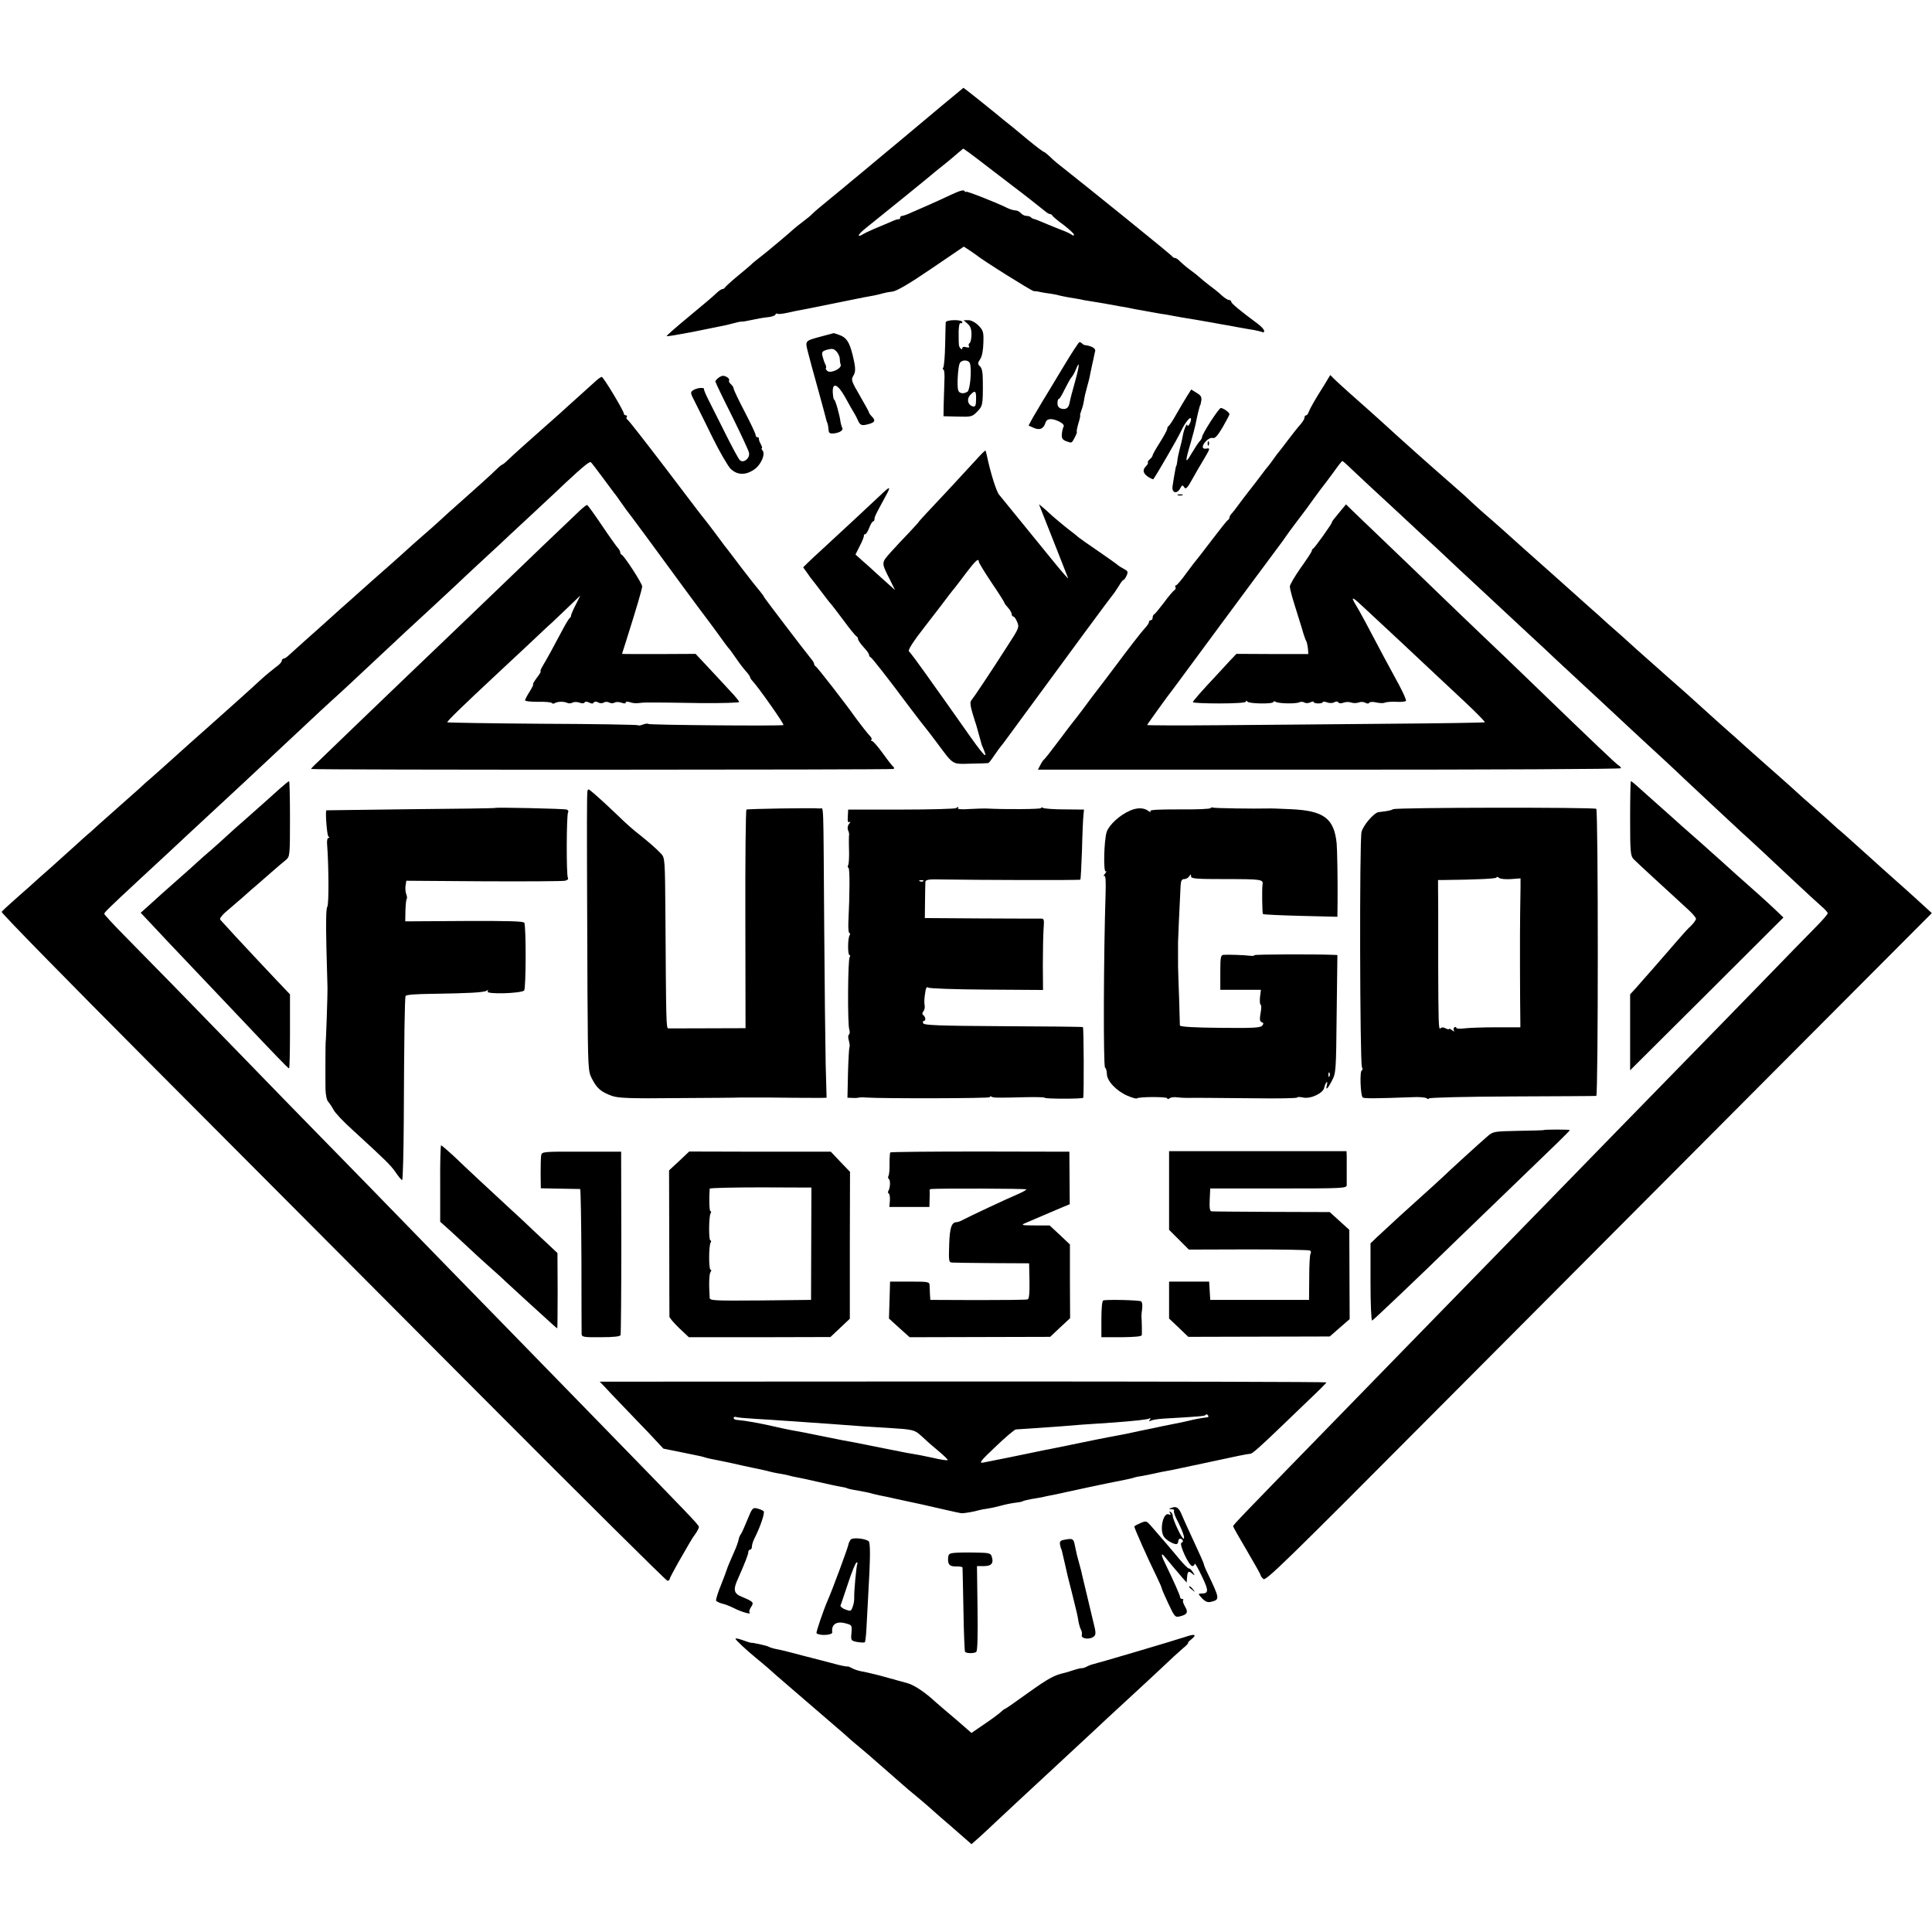
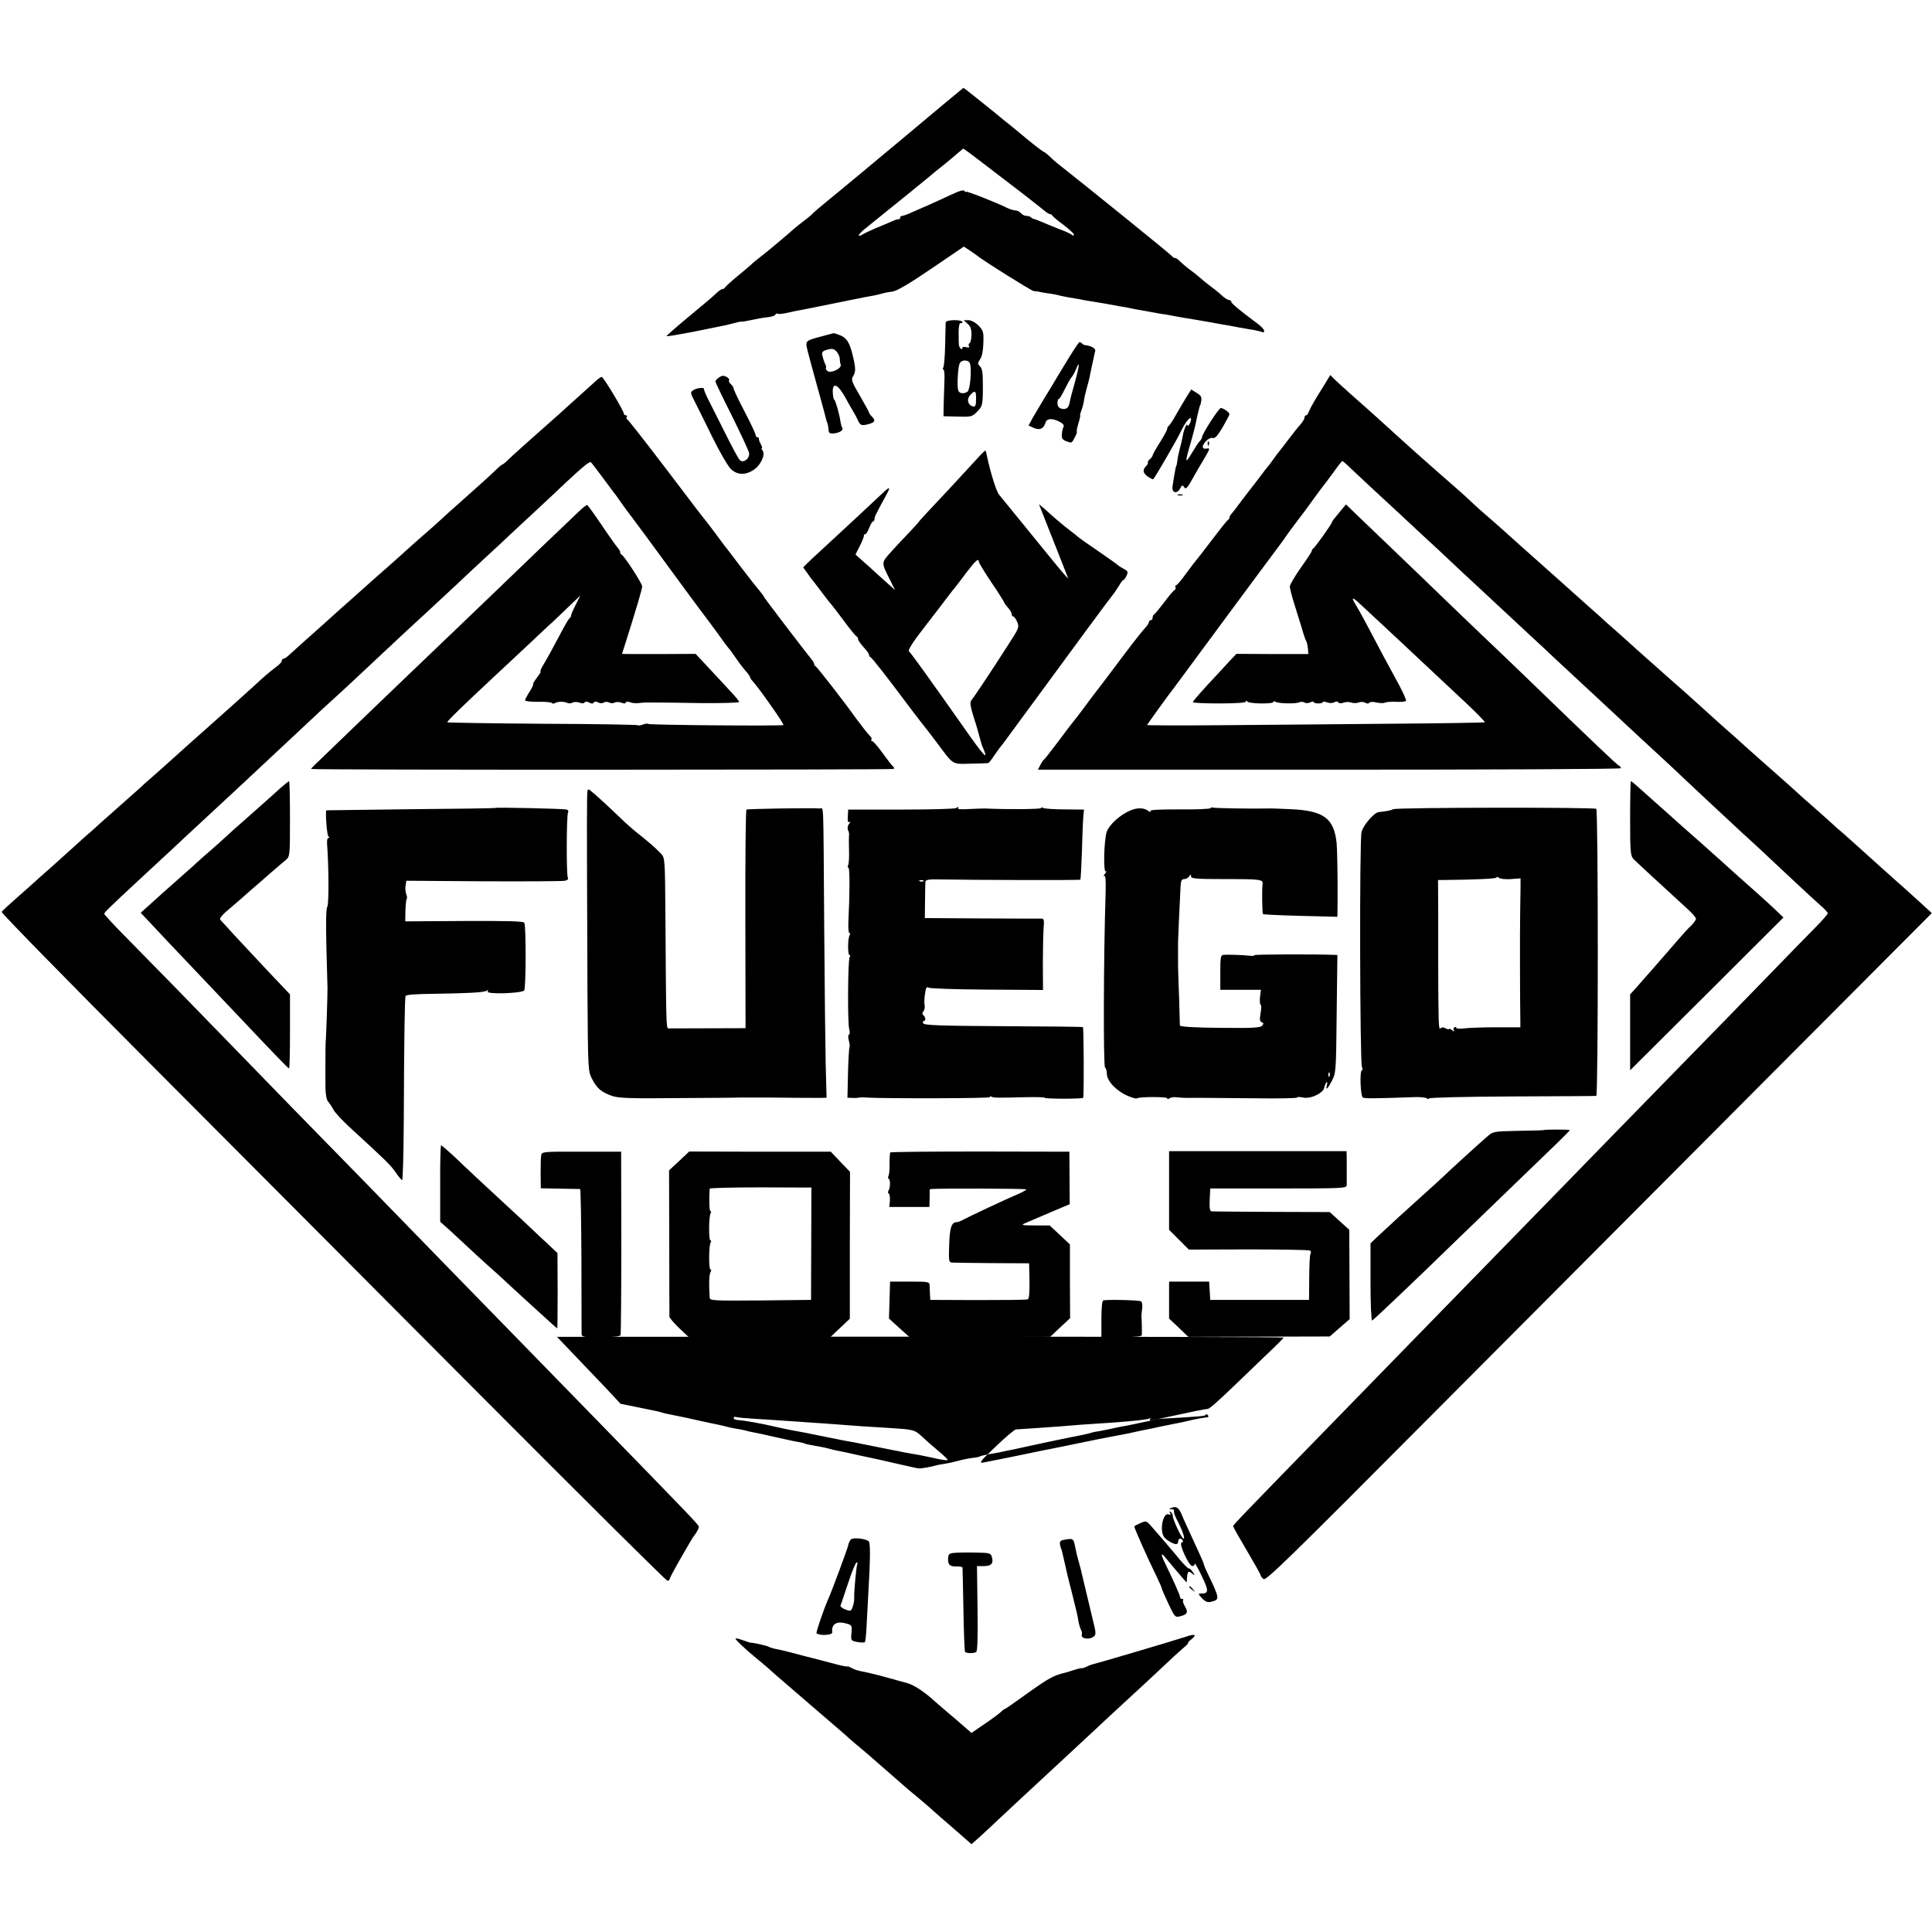
<svg xmlns="http://www.w3.org/2000/svg" version="1.0" width="1056pt" height="1056pt" viewBox="0 0 1056 1056" preserveAspectRatio="xMidYMid meet">
  <g transform="translate(0,1056) scale(0.1,-0.1)" fill="#000000" stroke="none">
    <path d="M5150 9984 c-63 -53 -135 -113 -160 -134 -25 -21 -106 -89 -180 -150 -74 -62 -146 -122 -160 -133 -14 -12 -63 -53 -110 -91 -47 -38 -92 -76 -100 -85 -8 -9 -32 -28 -52 -43 -20 -15 -42 -33 -50 -40 -7 -7 -40 -35 -73 -63 -33 -27 -65 -54 -72 -60 -6 -5 -26 -21 -44 -35 -18 -14 -38 -30 -44 -37 -6 -6 -41 -35 -76 -64 -35 -29 -65 -57 -67 -61 -2 -4 -8 -8 -13 -8 -6 0 -20 -10 -33 -22 -12 -13 -80 -70 -149 -127 -70 -58 -125 -106 -123 -108 2 -3 64 8 138 22 73 15 144 29 158 32 14 2 43 9 65 15 22 6 43 11 48 10 4 -1 28 3 55 9 26 6 65 13 87 15 22 2 42 9 43 14 2 6 8 8 12 5 5 -3 30 0 57 6 26 6 59 13 73 15 14 2 90 18 170 34 80 16 157 32 173 35 15 3 39 7 55 10 15 3 35 8 45 11 10 3 34 8 54 10 24 3 90 41 213 125 l178 121 28 -18 c16 -11 34 -23 39 -27 36 -30 303 -197 315 -198 8 0 24 -2 35 -5 11 -2 36 -7 55 -9 19 -3 42 -7 50 -10 8 -2 32 -7 54 -11 21 -3 48 -8 60 -10 11 -3 33 -7 48 -9 15 -2 53 -9 85 -14 32 -6 72 -13 88 -16 17 -2 41 -7 55 -10 14 -3 40 -8 59 -11 18 -3 43 -8 55 -10 11 -2 37 -7 56 -10 19 -2 49 -8 65 -11 17 -3 39 -7 50 -9 37 -6 105 -17 165 -28 19 -4 60 -11 90 -16 30 -6 65 -12 76 -14 12 -2 38 -7 59 -10 20 -4 41 -9 46 -12 5 -3 9 1 9 8 -1 7 -16 24 -35 38 -96 71 -145 112 -145 120 0 6 -6 10 -12 10 -7 0 -26 12 -43 28 -16 15 -46 39 -67 54 -20 15 -42 34 -50 41 -7 7 -31 26 -53 42 -22 16 -47 38 -56 47 -9 10 -21 18 -27 18 -6 0 -12 4 -14 8 -2 6 -448 367 -632 512 -10 8 -29 25 -42 38 -13 12 -26 22 -29 22 -3 0 -43 30 -88 67 -45 38 -86 71 -92 76 -14 11 -47 37 -91 74 -50 41 -166 133 -168 133 0 0 -53 -44 -116 -96z m266 -349 c50 -38 106 -81 124 -95 38 -28 146 -113 173 -135 9 -8 21 -15 26 -15 5 0 11 -4 13 -8 2 -5 29 -28 61 -51 31 -24 57 -48 57 -53 0 -7 -4 -7 -12 -1 -7 5 -29 16 -48 23 -19 7 -53 21 -75 30 -61 26 -79 33 -87 34 -3 1 -10 4 -14 9 -4 4 -15 7 -24 7 -10 0 -23 7 -30 15 -7 8 -20 15 -30 15 -9 0 -30 6 -46 14 -60 30 -224 94 -224 88 0 -4 -4 -2 -8 4 -5 8 -28 1 -73 -20 -36 -17 -90 -42 -120 -55 -30 -13 -73 -32 -96 -42 -23 -11 -47 -19 -52 -19 -6 0 -11 -4 -11 -10 0 -5 -3 -9 -7 -8 -5 1 -24 -5 -43 -14 -19 -8 -60 -26 -90 -38 -30 -13 -61 -28 -68 -33 -7 -5 -15 -7 -18 -4 -3 3 16 23 43 44 62 49 364 294 379 308 7 5 29 24 50 40 21 17 51 42 68 57 l31 26 30 -21 c16 -12 71 -53 121 -92z" />
    <path d="M5169 8798 c0 -7 -2 -63 -3 -123 -1 -61 -6 -116 -10 -123 -4 -7 -4 -12 1 -12 4 0 7 -28 5 -62 -1 -35 -3 -92 -4 -128 l-1 -65 78 -2 c73 -2 79 -1 106 27 30 30 32 37 31 164 0 48 -4 73 -15 83 -14 14 -14 18 1 41 10 15 16 48 17 89 2 59 -1 67 -27 94 -17 17 -40 29 -55 29 l-26 0 21 -19 c16 -13 22 -30 22 -59 0 -22 -5 -44 -10 -47 -6 -4 -7 -11 -4 -17 5 -7 0 -9 -14 -6 -12 4 -22 2 -22 -4 0 -17 -19 2 -19 20 -1 9 -1 25 -1 35 -2 52 3 86 11 81 5 -3 9 0 9 5 0 16 -90 14 -91 -1z m133 -226 c10 -36 0 -145 -14 -153 -22 -14 -46 -10 -51 9 -7 24 -1 123 8 145 10 23 51 22 57 -1z m33 -194 c0 -33 -4 -42 -15 -40 -31 7 -39 42 -14 66 24 25 30 19 29 -26z" />
    <path d="M4489 8721 c-92 -25 -89 -22 -72 -89 8 -31 17 -64 19 -72 2 -8 20 -73 40 -145 20 -71 37 -137 39 -145 2 -8 4 -16 5 -17 4 -5 7 -23 9 -44 1 -16 7 -20 29 -18 33 4 54 18 45 32 -3 5 -7 20 -9 31 -4 37 -30 127 -35 122 -2 -2 -5 13 -7 35 -4 63 26 52 68 -23 19 -35 40 -72 47 -83 7 -11 17 -30 22 -42 13 -29 21 -31 59 -21 35 10 39 19 17 42 -8 8 -15 18 -15 21 0 4 -23 45 -50 92 -45 77 -49 88 -37 107 15 24 15 43 -3 117 -17 69 -34 95 -72 108 -17 6 -31 11 -32 10 -1 0 -31 -8 -67 -18z m101 -121 c0 -10 2 -25 5 -33 8 -20 -54 -50 -72 -35 -8 6 -11 13 -9 16 3 2 2 12 -3 21 -5 9 -11 28 -15 43 -6 24 -3 28 26 37 28 7 36 5 51 -11 9 -11 17 -28 17 -38z" />
    <path d="M5809 8550 c-46 -77 -97 -161 -113 -187 -16 -27 -39 -66 -52 -88 l-22 -41 29 -13 c33 -14 53 -5 64 30 8 23 36 24 76 4 19 -10 27 -20 22 -28 -4 -7 -8 -25 -9 -40 -2 -22 3 -30 22 -38 34 -12 31 -13 49 21 9 17 13 30 11 30 -3 0 1 20 8 45 8 25 12 45 10 45 -2 0 1 12 7 28 6 15 12 39 14 54 2 15 9 46 16 70 7 24 13 50 15 58 1 8 5 26 8 40 3 14 8 39 12 55 3 17 8 37 10 46 4 15 -21 29 -58 33 -3 1 -10 4 -14 9 -4 4 -10 7 -14 7 -4 0 -45 -63 -91 -140z m67 -76 c-14 -49 -27 -99 -29 -112 -5 -31 -19 -42 -45 -36 -15 4 -22 14 -22 30 0 13 3 24 8 24 4 0 18 24 32 53 14 28 30 57 36 64 6 6 17 25 24 42 23 58 21 24 -4 -65z" />
    <path d="M3927 8495 c-9 -7 -17 -16 -17 -20 0 -4 40 -88 90 -187 49 -99 92 -191 94 -203 6 -31 -32 -60 -51 -39 -7 7 -43 73 -79 146 -37 73 -78 156 -92 183 -14 28 -25 53 -24 58 3 11 -36 8 -58 -5 -18 -12 -18 -14 10 -68 15 -30 59 -118 96 -194 38 -77 82 -152 97 -168 36 -35 81 -37 128 -5 38 25 64 84 47 105 -6 6 -7 12 -4 12 4 0 1 10 -6 23 -7 12 -11 25 -10 30 1 4 -3 7 -8 7 -5 0 -10 6 -10 13 0 6 -27 64 -60 127 -33 63 -60 120 -60 126 0 6 -7 17 -15 24 -8 7 -13 16 -10 20 5 9 -12 23 -31 26 -5 1 -18 -4 -27 -11z" />
    <path d="M7239 8457 c-51 -80 -79 -130 -86 -149 -3 -10 -9 -18 -14 -18 -5 0 -9 -6 -9 -13 0 -7 -10 -23 -22 -37 -13 -14 -43 -52 -68 -85 -25 -33 -47 -62 -50 -65 -3 -3 -17 -21 -30 -40 -13 -19 -27 -37 -30 -40 -3 -3 -19 -23 -35 -45 -16 -22 -48 -63 -70 -91 -22 -28 -49 -64 -60 -79 -11 -16 -26 -34 -32 -41 -7 -7 -13 -17 -13 -22 0 -6 -4 -12 -8 -14 -4 -1 -43 -50 -87 -108 -44 -58 -82 -107 -85 -110 -3 -3 -28 -35 -55 -72 -27 -38 -53 -68 -58 -68 -4 0 -6 -4 -2 -9 3 -6 0 -13 -7 -18 -7 -4 -33 -35 -57 -68 -25 -33 -48 -61 -53 -63 -4 -2 -8 -10 -8 -18 0 -8 -4 -14 -10 -14 -5 0 -10 -4 -10 -10 0 -5 -9 -20 -21 -32 -19 -20 -96 -120 -169 -218 -42 -56 -109 -144 -118 -155 -4 -5 -28 -37 -52 -70 -25 -33 -47 -62 -50 -65 -3 -3 -39 -50 -80 -105 -41 -55 -79 -103 -83 -106 -5 -3 -14 -17 -21 -31 l-13 -25 1593 0 c877 0 1594 3 1594 8 0 4 -6 12 -14 16 -12 7 -122 111 -481 458 -68 66 -186 179 -261 250 -75 72 -176 168 -224 215 -48 47 -168 162 -265 255 -98 94 -196 188 -218 209 l-40 39 -21 -25 c-48 -58 -56 -68 -56 -73 0 -8 -94 -140 -102 -143 -4 -2 -8 -8 -8 -13 0 -5 -27 -46 -60 -92 -33 -47 -60 -93 -60 -103 0 -10 11 -53 24 -94 13 -41 32 -102 42 -135 9 -33 20 -64 24 -70 3 -5 7 -23 9 -40 l2 -30 -197 0 -196 1 -37 -39 c-20 -22 -52 -56 -71 -77 -80 -85 -130 -142 -130 -148 0 -4 65 -7 145 -7 90 0 145 4 145 10 0 7 3 7 8 0 8 -12 142 -14 142 -2 0 5 5 5 12 1 16 -10 109 -12 129 -3 8 4 21 4 29 -1 8 -5 22 -4 32 1 10 5 18 6 18 2 0 -4 11 -8 25 -8 14 0 25 3 25 7 0 4 10 4 23 -1 13 -5 30 -5 39 0 10 6 19 6 23 0 3 -6 15 -7 28 -2 12 5 31 5 42 1 11 -4 29 -4 41 0 11 5 27 4 36 -1 10 -6 19 -6 22 0 3 5 21 6 40 1 19 -4 39 -4 45 -1 6 4 34 6 61 5 27 -2 52 1 55 5 2 5 -15 44 -38 87 -43 78 -118 218 -184 344 -19 36 -44 80 -55 98 -27 45 -15 40 45 -17 29 -27 68 -63 87 -81 30 -27 164 -153 310 -290 20 -19 90 -84 154 -144 64 -60 114 -111 112 -114 -3 -2 -240 -6 -528 -8 -288 -3 -702 -6 -920 -8 -219 -2 -398 -1 -398 1 0 3 120 170 143 198 4 6 64 87 133 180 69 94 134 181 144 195 10 14 79 107 154 208 74 100 143 193 153 206 10 13 25 34 33 46 12 18 77 105 108 145 4 6 25 35 47 65 22 30 44 60 50 67 5 6 30 39 54 72 24 34 45 61 48 61 2 0 14 -10 27 -22 13 -13 72 -68 131 -123 60 -55 125 -116 146 -135 20 -19 81 -75 134 -125 54 -49 117 -108 140 -130 23 -22 90 -85 150 -140 59 -55 125 -116 145 -135 21 -19 86 -80 145 -135 60 -55 127 -118 150 -140 24 -22 87 -81 141 -131 55 -51 118 -109 140 -130 109 -102 274 -255 317 -294 26 -24 72 -67 101 -95 53 -50 250 -234 316 -295 72 -65 139 -128 269 -250 73 -69 149 -138 167 -154 19 -16 34 -33 34 -38 0 -5 -30 -40 -67 -77 -38 -38 -174 -178 -303 -311 -129 -133 -302 -310 -385 -395 -82 -84 -267 -273 -410 -420 -143 -147 -312 -320 -375 -385 -124 -127 -594 -609 -778 -798 -63 -65 -232 -238 -377 -387 -500 -513 -555 -570 -555 -577 0 -4 34 -64 75 -133 41 -70 75 -130 75 -134 0 -5 7 -14 16 -22 13 -11 135 108 917 894 496 498 1315 1320 1819 1826 l917 920 -82 75 c-45 41 -93 84 -107 96 -25 22 -101 90 -235 211 -38 34 -78 70 -89 78 -10 9 -30 27 -45 41 -15 14 -56 50 -90 80 -35 30 -75 66 -90 80 -32 30 -156 139 -191 170 -14 12 -54 48 -90 80 -36 33 -74 67 -86 77 -12 10 -58 52 -104 93 -45 41 -88 80 -94 85 -6 6 -69 62 -141 125 -71 63 -147 131 -169 150 -71 65 -94 85 -158 141 -34 32 -75 68 -89 80 -23 21 -143 128 -189 169 -24 21 -150 133 -181 161 -73 66 -178 160 -214 190 -22 19 -54 48 -71 64 -17 17 -59 55 -94 85 -148 129 -288 254 -409 365 -31 28 -61 55 -67 60 -44 38 -162 144 -180 162 l-23 23 -32 -53z" />
    <path d="M3257 8478 c-14 -13 -60 -54 -103 -93 -43 -38 -85 -77 -94 -85 -9 -8 -52 -46 -96 -85 -85 -75 -153 -136 -191 -172 -13 -13 -26 -23 -29 -23 -2 0 -17 -12 -32 -27 -25 -25 -123 -113 -219 -198 -19 -16 -56 -50 -83 -75 -27 -25 -71 -64 -98 -87 -27 -24 -63 -55 -79 -70 -17 -16 -61 -55 -98 -88 -70 -61 -137 -121 -184 -163 -14 -13 -55 -49 -90 -80 -35 -32 -76 -68 -91 -82 -15 -14 -61 -54 -101 -90 -40 -36 -81 -73 -91 -82 -10 -10 -23 -18 -28 -18 -5 0 -10 -6 -10 -12 0 -7 -15 -23 -33 -35 -17 -13 -53 -42 -78 -65 -57 -53 -209 -189 -297 -267 -10 -9 -54 -48 -98 -87 -131 -118 -198 -178 -217 -194 -10 -8 -33 -28 -50 -45 -18 -16 -66 -59 -107 -95 -41 -36 -92 -82 -115 -102 -22 -20 -51 -47 -65 -58 -14 -12 -45 -40 -70 -63 -25 -23 -84 -76 -130 -117 -47 -41 -87 -77 -90 -80 -3 -3 -43 -39 -90 -80 -47 -41 -88 -79 -91 -84 -4 -5 361 -377 810 -828 449 -450 1266 -1271 1816 -1823 551 -553 1006 -1005 1013 -1005 7 0 12 4 12 9 0 4 22 46 48 92 27 46 55 95 63 109 8 14 22 36 32 49 9 13 17 29 17 35 0 11 -40 52 -560 586 -153 157 -326 335 -385 395 -59 61 -239 245 -400 410 -161 165 -373 383 -471 484 -99 101 -235 241 -304 311 -69 70 -233 239 -365 375 -281 290 -514 528 -660 676 -58 59 -105 110 -105 114 0 8 18 26 200 195 62 58 129 120 149 138 20 19 61 57 91 85 87 81 281 261 320 297 70 65 286 267 355 332 38 36 94 88 124 115 29 26 72 66 96 88 23 22 93 87 155 145 62 58 132 123 155 145 24 22 82 76 130 120 48 44 111 103 140 130 29 28 99 93 155 145 57 52 122 113 145 135 24 22 94 87 156 145 62 58 129 120 148 139 103 96 135 121 141 114 5 -4 33 -42 64 -83 30 -41 59 -79 63 -85 5 -5 20 -26 33 -45 13 -19 28 -39 32 -45 12 -14 198 -266 321 -435 59 -80 111 -150 116 -156 5 -7 34 -45 63 -85 29 -41 55 -76 58 -79 4 -3 22 -27 41 -55 18 -27 44 -61 57 -75 12 -13 22 -28 22 -32 0 -3 6 -13 13 -20 32 -34 176 -238 169 -241 -11 -6 -732 0 -738 6 -3 3 -16 2 -29 -3 -13 -5 -25 -7 -28 -4 -3 3 -237 7 -521 8 -285 2 -519 6 -521 8 -4 4 78 84 270 263 24 22 98 92 166 155 67 63 127 120 134 125 6 6 44 42 84 80 l73 70 -26 -52 c-15 -29 -26 -56 -25 -59 0 -4 -3 -10 -8 -13 -4 -3 -21 -31 -37 -61 -50 -95 -88 -164 -108 -197 -11 -18 -17 -33 -13 -33 3 0 -6 -16 -21 -35 -14 -19 -24 -35 -20 -35 3 0 -5 -18 -19 -40 -14 -22 -25 -43 -25 -48 0 -5 32 -8 71 -8 39 1 73 -2 76 -7 2 -4 10 -4 16 0 15 9 48 10 68 1 8 -4 21 -3 29 2 7 4 24 4 36 0 14 -6 26 -5 29 0 4 7 13 6 25 0 13 -7 21 -7 25 0 4 6 13 7 24 1 10 -6 23 -6 31 -1 8 5 21 5 30 0 9 -5 22 -5 30 0 7 4 24 4 37 -1 14 -5 23 -5 23 1 0 6 9 6 23 2 12 -5 33 -7 47 -5 14 2 31 3 38 3 6 0 26 0 42 0 17 0 36 0 43 0 6 0 105 -1 220 -3 114 -1 207 2 207 6 0 5 -22 32 -49 60 -26 29 -66 71 -87 94 -22 23 -53 57 -70 75 l-32 34 -201 -1 c-110 0 -201 0 -201 1 0 0 8 27 19 60 58 184 91 294 91 309 0 16 -98 167 -112 173 -5 2 -8 8 -8 14 0 5 -6 15 -12 22 -7 7 -47 63 -88 124 -41 61 -78 112 -81 112 -4 0 -22 -14 -40 -31 -41 -38 -353 -337 -453 -434 -65 -63 -316 -303 -501 -480 -38 -37 -151 -145 -250 -240 -99 -96 -199 -192 -222 -214 -24 -22 -43 -42 -43 -44 0 -6 3174 -5 3184 0 4 3 4 8 -1 12 -5 3 -31 36 -58 74 -27 37 -53 67 -59 67 -5 0 -7 3 -3 6 3 4 1 12 -6 19 -16 17 -52 63 -80 101 -57 81 -211 279 -219 282 -4 2 -8 8 -8 13 0 5 -7 17 -15 26 -36 44 -264 343 -261 343 2 0 -7 12 -20 28 -13 15 -60 74 -104 132 -44 58 -83 110 -88 115 -4 6 -28 37 -52 70 -25 33 -49 65 -55 72 -23 28 -38 48 -224 293 -107 140 -198 257 -203 258 -4 2 -6 8 -2 13 3 5 0 9 -5 9 -6 0 -11 4 -11 9 0 15 -112 201 -121 201 -4 0 -19 -10 -32 -22z" />
    <path d="M6487 8393 c-13 -21 -39 -65 -58 -98 -18 -33 -37 -61 -41 -63 -4 -2 -8 -9 -8 -15 0 -7 -18 -40 -40 -75 -22 -34 -40 -67 -40 -71 0 -5 -7 -14 -15 -21 -9 -7 -13 -15 -11 -18 3 -2 -1 -11 -9 -19 -22 -21 -18 -40 10 -59 14 -9 27 -15 29 -13 13 16 133 222 150 260 24 51 56 90 56 67 0 -16 -19 -47 -20 -33 -1 19 -19 -22 -25 -56 -3 -19 -11 -52 -17 -74 -6 -22 -12 -51 -13 -65 -2 -14 -4 -25 -5 -25 -2 0 -6 -19 -14 -67 -3 -21 -6 -41 -7 -45 -6 -37 24 -46 42 -12 9 17 13 19 20 8 10 -17 18 -9 51 51 14 25 39 69 57 98 36 61 37 64 15 60 -25 -5 -27 15 -3 40 12 13 28 21 37 18 13 -4 27 12 55 59 20 35 37 67 37 71 0 10 -33 33 -47 34 -11 0 -103 -142 -103 -160 0 -5 -6 -15 -13 -22 -7 -7 -27 -38 -45 -68 -35 -60 -36 -48 -3 63 11 38 22 81 25 95 3 15 8 38 11 52 3 14 8 32 10 40 2 8 4 15 5 15 1 0 4 11 6 25 3 20 -2 29 -26 43 l-29 18 -24 -38z" />
    <path d="M6601 8134 c0 -11 3 -14 6 -6 3 7 2 16 -1 19 -3 4 -6 -2 -5 -13z" />
    <path d="M5339 8051 c-75 -82 -228 -247 -275 -296 -24 -26 -44 -48 -44 -50 0 -1 -24 -27 -52 -57 -29 -30 -74 -78 -100 -107 -52 -59 -52 -54 -2 -153 l26 -53 -28 25 c-16 14 -47 42 -69 62 -22 21 -58 53 -80 72 l-39 35 24 48 c14 26 23 51 22 56 -1 4 2 7 7 7 5 0 15 16 22 35 7 19 17 35 21 35 4 0 8 6 8 13 0 12 3 19 59 122 33 59 28 61 -25 10 -30 -29 -238 -222 -313 -291 -35 -32 -75 -69 -88 -82 l-23 -23 23 -32 c12 -18 24 -34 27 -37 3 -3 25 -32 50 -65 25 -33 47 -62 51 -65 3 -3 34 -43 69 -90 34 -47 67 -86 71 -88 5 -2 9 -9 9 -15 0 -7 14 -26 30 -44 17 -18 30 -36 30 -42 0 -5 3 -11 8 -13 8 -3 95 -114 217 -278 44 -58 82 -107 85 -110 3 -3 32 -41 65 -85 88 -118 78 -112 181 -109 49 1 92 2 95 3 4 0 19 20 35 44 16 23 31 44 34 47 3 3 20 25 38 50 18 25 58 79 88 120 30 41 62 84 70 95 166 227 407 554 418 566 7 8 21 30 32 47 10 18 21 32 25 32 3 0 11 11 17 24 9 21 7 25 -16 37 -15 8 -29 17 -32 20 -3 4 -50 37 -105 75 -55 37 -105 73 -111 78 -6 6 -26 22 -45 36 -28 21 -102 83 -119 100 -3 3 -15 14 -28 25 l-23 19 21 -54 c31 -77 131 -332 138 -350 3 -8 -34 35 -83 95 -110 135 -271 333 -294 361 -15 17 -47 119 -67 214 -3 13 -6 26 -8 27 -1 2 -23 -19 -47 -46z m11 -561 c0 -6 32 -58 70 -115 39 -57 70 -107 70 -110 0 -3 9 -15 20 -27 11 -12 20 -28 20 -35 0 -7 4 -13 9 -13 5 0 14 -13 21 -30 12 -28 9 -35 -51 -127 -90 -141 -187 -286 -199 -300 -8 -9 -7 -25 1 -55 7 -24 13 -46 15 -50 1 -5 3 -10 4 -13 1 -3 3 -8 4 -12 2 -5 8 -28 15 -53 7 -25 13 -47 14 -50 0 -3 6 -20 14 -37 26 -63 -3 -31 -107 118 -58 82 -111 157 -118 167 -7 9 -49 69 -94 132 -45 63 -85 117 -90 120 -7 6 26 57 84 131 15 19 54 70 88 114 33 44 68 90 78 101 9 12 40 51 67 88 48 63 65 77 65 56z" />
    <path d="M6438 7853 c6 -2 18 -2 25 0 6 3 1 5 -13 5 -14 0 -19 -2 -12 -5z" />
    <path d="M1530 6250 c-49 -44 -64 -58 -185 -165 -44 -38 -94 -83 -112 -100 -17 -16 -53 -48 -78 -70 -26 -22 -59 -51 -74 -65 -15 -14 -58 -53 -96 -86 -39 -34 -82 -73 -96 -85 -15 -13 -48 -43 -73 -66 l-47 -42 48 -51 c26 -28 75 -80 108 -115 80 -84 320 -337 370 -390 204 -216 280 -295 285 -295 3 0 5 91 5 203 l0 202 -75 79 c-41 44 -91 96 -110 117 -19 20 -69 74 -112 120 -42 46 -80 88 -84 92 -5 5 7 22 26 39 19 16 62 53 94 81 32 29 68 60 80 70 12 10 47 41 79 69 31 27 67 58 80 68 21 18 22 23 22 224 0 113 -2 206 -5 206 -3 0 -25 -18 -50 -40z" />
    <path d="M8910 6087 c0 -185 2 -205 19 -223 10 -10 58 -55 106 -99 98 -89 142 -131 198 -182 20 -19 37 -39 37 -45 0 -6 -12 -23 -27 -38 -16 -14 -48 -50 -73 -79 -25 -29 -54 -62 -65 -75 -11 -12 -45 -51 -75 -86 -30 -34 -70 -79 -87 -99 l-33 -36 0 -208 0 -207 419 417 419 418 -47 45 c-39 37 -121 111 -211 190 -9 8 -51 46 -92 83 -42 37 -85 76 -95 85 -68 59 -160 141 -186 165 -17 15 -57 51 -90 80 -32 29 -70 62 -84 75 -13 12 -26 22 -29 22 -2 0 -4 -91 -4 -203z" />
    <path d="M3209 6194 c-2 -82 0 -550 2 -1059 3 -428 3 -430 26 -474 26 -50 49 -70 108 -91 34 -12 96 -15 360 -12 176 1 327 2 335 3 8 0 47 0 85 0 39 0 77 0 85 0 21 -1 238 -2 276 -2 l32 1 -5 183 c-2 100 -6 436 -8 747 -5 719 -2 650 -23 651 -46 4 -395 -2 -402 -6 -4 -2 -7 -272 -6 -600 l1 -595 -25 0 c-225 -1 -387 -1 -397 -1 -12 1 -12 30 -16 624 -2 297 -3 309 -23 330 -29 31 -71 67 -124 109 -25 19 -73 61 -106 94 -66 63 -129 121 -157 143 -16 12 -17 9 -18 -45z" />
    <path d="M2707 6144 c-1 -2 -209 -5 -462 -7 -253 -3 -461 -6 -461 -6 -7 -5 3 -138 11 -143 7 -5 7 -8 0 -8 -6 0 -9 -17 -7 -37 9 -115 10 -328 1 -339 -7 -8 -8 -85 -5 -221 3 -114 6 -215 6 -223 1 -23 -8 -295 -10 -295 -1 0 -2 -172 -1 -257 1 -34 7 -62 15 -70 7 -8 20 -27 29 -44 8 -16 54 -65 103 -109 182 -167 207 -191 236 -232 16 -24 32 -43 36 -43 4 0 8 150 9 333 2 458 5 660 10 673 2 7 56 11 151 12 192 3 276 7 292 17 9 6 11 4 5 -4 -10 -17 183 -11 200 5 10 11 11 343 1 370 -3 9 -93 11 -328 10 l-323 -2 1 59 c1 32 4 60 7 63 3 4 2 16 -3 28 -4 12 -6 33 -3 47 l4 25 422 -3 c232 -1 432 0 445 3 14 3 20 9 16 16 -9 14 -8 344 1 358 4 6 0 12 -7 15 -12 5 -387 13 -391 9z" />
    <path d="M5226 6143 c-4 -4 -139 -8 -299 -8 l-291 0 -2 -38 c-2 -26 1 -35 9 -30 7 4 6 -1 -2 -10 -8 -10 -10 -24 -6 -34 5 -10 7 -22 6 -26 -1 -8 -2 -23 0 -104 0 -29 -2 -57 -5 -62 -4 -5 -3 -12 2 -15 7 -4 7 -137 -1 -298 -1 -32 1 -58 6 -58 4 0 5 -5 1 -12 -11 -17 -11 -108 -1 -108 5 0 5 -5 1 -12 -10 -16 -12 -367 -2 -395 4 -12 3 -25 -2 -28 -5 -3 -5 -18 0 -34 4 -16 6 -32 3 -34 -2 -3 -6 -66 -8 -141 l-3 -136 26 -1 c15 -1 32 0 37 2 6 1 24 2 40 0 92 -6 675 -5 675 2 0 5 4 6 9 3 10 -7 33 -7 189 -3 56 1 102 0 102 -3 0 -7 210 -7 211 0 4 27 3 383 -2 386 -3 2 -200 4 -437 5 -347 2 -432 5 -436 16 -3 7 -1 13 4 13 12 0 9 22 -4 32 -6 4 -6 12 1 20 6 7 9 22 7 33 -3 11 -2 39 2 63 4 31 9 41 17 34 7 -5 145 -10 320 -11 l308 -2 -1 138 c0 76 2 164 4 195 4 54 3 58 -17 57 -12 0 -159 0 -327 1 l-305 2 1 91 c0 51 2 99 2 107 2 12 18 15 90 13 177 -3 754 -5 757 -1 2 1 6 75 9 163 2 88 6 174 8 190 l3 30 -106 1 c-58 0 -111 4 -117 8 -7 4 -12 4 -12 -1 0 -6 -191 -8 -305 -2 -11 0 -50 -1 -87 -3 -37 -3 -65 -1 -62 4 6 10 0 10 -10 1z m-179 -399 c-3 -3 -12 -4 -19 -1 -8 3 -5 6 6 6 11 1 17 -2 13 -5z" />
    <path d="M6176 6129 c-56 -24 -114 -78 -127 -116 -15 -46 -19 -224 -5 -216 6 4 4 -2 -4 -12 -8 -10 -10 -16 -4 -13 7 5 9 -26 7 -95 -11 -332 -13 -946 -3 -952 5 -3 10 -19 10 -35 0 -38 52 -93 112 -119 25 -11 48 -17 51 -15 9 10 167 10 167 1 0 -6 5 -6 13 0 6 5 26 8 42 5 17 -2 41 -3 55 -3 45 1 121 0 363 -2 130 -2 237 0 237 4 0 4 15 4 33 0 40 -9 110 24 115 54 2 11 8 24 12 29 5 5 6 -1 3 -13 -9 -34 3 -25 27 22 22 41 23 53 26 365 l4 322 -23 1 c-105 4 -434 3 -431 -2 2 -3 -9 -5 -24 -3 -31 4 -119 7 -144 5 -16 -1 -18 -13 -18 -96 l0 -95 111 0 111 0 -5 -40 c-2 -21 -1 -41 4 -42 4 -2 4 -22 -1 -46 -6 -34 -4 -45 6 -49 11 -4 12 -8 3 -19 -10 -12 -52 -14 -230 -12 -142 1 -219 6 -220 13 0 5 -2 71 -4 145 -3 74 -5 140 -5 145 -1 6 -1 42 -1 80 0 39 0 77 0 85 0 13 7 172 14 310 2 26 6 35 20 35 10 0 22 7 27 15 9 13 10 13 10 0 0 -13 28 -15 195 -15 187 0 201 -2 196 -29 -4 -20 -2 -158 2 -162 3 -3 95 -7 206 -10 l201 -5 1 83 c1 117 -2 288 -5 318 -14 137 -70 179 -250 187 -61 3 -118 5 -126 4 -73 -2 -295 1 -301 5 -4 2 -10 1 -12 -3 -3 -5 -80 -8 -171 -7 -116 0 -163 -2 -159 -10 5 -8 2 -7 -8 0 -25 20 -63 21 -103 3z m1091 -1451 c-3 -8 -6 -5 -6 6 -1 11 2 17 5 13 3 -3 4 -12 1 -19z" />
    <path d="M7615 6137 c-13 -7 -29 -10 -80 -16 -25 -3 -84 -72 -93 -108 -12 -45 -9 -1260 2 -1285 5 -10 4 -18 0 -18 -13 0 -8 -142 5 -149 9 -6 79 -5 271 2 36 2 71 -1 78 -6 6 -5 12 -6 12 -1 0 5 203 10 453 11 248 1 457 2 462 3 11 0 11 1557 0 1569 -10 9 -1093 8 -1110 -2z m643 -382 l53 4 0 -47 c0 -26 -1 -87 -2 -137 -2 -129 -1 -467 1 -605 l0 -25 -133 0 c-72 0 -151 -3 -174 -6 -24 -3 -43 -2 -43 3 0 5 -5 6 -10 3 -6 -4 -7 -12 -3 -18 4 -7 0 -6 -10 2 -9 7 -17 10 -17 7 0 -4 -8 -2 -18 3 -13 7 -22 7 -29 0 -10 -10 -11 29 -12 346 0 72 0 205 0 298 l-1 167 28 0 c184 2 292 7 292 14 0 5 6 4 13 -2 6 -6 36 -9 65 -7z" />
    <path d="M8437 4383 c-1 -1 -64 -3 -139 -4 -135 -3 -137 -3 -170 -32 -42 -36 -200 -180 -249 -227 -20 -19 -70 -64 -110 -100 -67 -60 -166 -150 -246 -225 l-32 -31 0 -213 c0 -117 4 -211 9 -209 7 3 251 234 465 443 40 39 168 162 285 275 267 257 330 318 330 323 0 4 -140 4 -143 0z" />
    <path d="M2406 4091 l0 -209 54 -48 c29 -27 72 -67 96 -89 23 -22 72 -67 109 -100 37 -33 82 -73 99 -90 29 -27 187 -172 254 -232 14 -13 26 -23 28 -23 1 0 2 92 2 206 l-1 205 -50 47 c-28 26 -72 67 -98 92 -26 25 -72 68 -102 95 -102 94 -259 240 -319 298 -34 31 -64 57 -67 57 -3 0 -6 -94 -5 -209z" />
    <path d="M2958 4245 c-2 -11 -3 -56 -3 -100 l1 -80 105 -2 c57 -1 107 -2 110 -2 3 -1 6 -175 7 -388 0 -214 1 -396 1 -405 1 -16 13 -18 105 -17 71 0 106 4 108 12 2 7 4 235 4 507 l-1 495 -217 0 c-210 1 -217 0 -220 -20z" />
    <path d="M3712 4214 l-55 -51 1 -394 c0 -217 1 -400 1 -406 1 -7 25 -35 53 -62 l53 -50 387 0 387 1 53 50 53 50 0 401 1 402 -53 55 -52 55 -387 0 -387 1 -55 -52z m722 -452 l-1 -307 -276 -3 c-259 -2 -277 -1 -278 15 -5 75 -3 130 5 141 5 7 5 12 0 12 -11 0 -10 131 0 148 4 7 4 12 -1 12 -10 0 -9 132 1 148 4 7 4 12 -1 12 -6 0 -8 68 -4 123 1 4 126 7 279 7 l277 -1 -1 -307z" />
    <path d="M4866 4261 c-2 -3 -4 -31 -4 -62 1 -31 -2 -61 -6 -67 -3 -6 -2 -13 2 -16 10 -6 8 -48 -2 -65 -4 -5 -3 -12 2 -15 5 -3 7 -20 6 -39 l-3 -34 110 0 109 0 1 41 c1 23 1 44 0 49 0 4 2 7 7 8 34 4 522 3 522 -2 0 -3 -19 -14 -42 -24 -73 -31 -272 -125 -300 -140 -14 -8 -31 -15 -38 -15 -29 0 -39 -29 -42 -124 -3 -90 -2 -96 17 -97 11 -1 110 -2 220 -3 l200 -1 2 -97 c1 -66 -2 -98 -10 -100 -7 -3 -129 -4 -272 -4 l-260 1 -2 30 c0 17 -2 39 -2 50 -1 19 -8 20 -108 20 l-108 0 -3 -101 -3 -101 56 -51 57 -51 384 1 384 1 54 51 55 51 -1 202 0 201 -55 52 -56 52 -81 0 c-67 0 -77 2 -56 11 14 6 45 19 70 30 25 11 59 25 75 32 17 7 46 20 66 28 l36 15 -1 143 -1 144 -488 1 c-268 0 -490 -2 -491 -5z" />
    <path d="M6390 4053 l0 -215 54 -54 54 -54 326 1 c180 0 331 -3 336 -6 6 -4 7 -11 3 -18 -4 -6 -7 -65 -7 -131 l-1 -121 -270 0 -270 0 -3 50 -3 50 -109 0 -110 0 0 -101 0 -101 53 -50 52 -50 386 1 387 1 54 47 55 48 -1 244 -1 244 -53 48 -54 49 -316 1 c-175 1 -323 2 -330 3 -9 1 -12 18 -10 63 l3 62 373 0 c352 0 372 1 373 18 0 10 0 43 0 73 0 30 0 68 0 84 l-1 29 -485 0 -485 0 0 -215z" />
    <path d="M6030 3452 c-6 -2 -10 -44 -10 -102 l0 -99 110 0 c76 1 110 4 111 12 1 11 0 81 -2 102 0 6 1 25 4 43 2 18 0 35 -6 39 -11 7 -189 11 -207 5z" />
-     <path d="M3307 2978 c15 -17 55 -59 88 -93 33 -34 98 -103 146 -152 l85 -91 80 -16 c43 -9 89 -18 102 -21 13 -2 32 -7 42 -10 18 -6 35 -9 90 -20 28 -5 53 -11 120 -26 25 -5 54 -12 65 -14 11 -2 40 -8 65 -14 25 -7 58 -14 74 -16 15 -2 35 -7 45 -9 9 -3 30 -8 48 -11 17 -3 69 -14 115 -25 46 -10 98 -22 117 -25 19 -3 37 -7 40 -9 3 -2 22 -7 41 -10 46 -8 78 -14 98 -20 9 -3 28 -7 42 -10 14 -3 34 -7 45 -9 11 -3 54 -12 95 -21 41 -8 125 -27 185 -41 61 -14 115 -26 120 -26 16 -1 72 9 94 16 10 3 32 7 48 9 15 2 48 9 73 16 25 7 60 14 78 16 18 2 36 5 41 8 5 3 26 8 46 12 21 3 47 8 59 10 11 3 32 7 46 10 21 4 57 11 95 20 44 10 205 44 225 48 68 13 127 25 140 30 8 3 29 7 45 9 17 3 41 8 55 11 25 6 69 15 105 21 11 2 85 18 165 35 199 43 247 53 265 54 11 1 57 42 165 146 31 30 100 96 153 147 53 50 97 94 97 97 0 3 -894 5 -1986 5 l-1986 -1 29 -30z m3297 -156 c3 -5 0 -9 -7 -9 -15 -1 -77 -12 -97 -18 -8 -2 -26 -6 -40 -9 -14 -3 -36 -7 -50 -10 -14 -3 -38 -8 -55 -11 -16 -4 -70 -15 -120 -25 -49 -11 -101 -22 -115 -24 -26 -4 -217 -42 -257 -51 -38 -8 -56 -12 -98 -20 -22 -5 -45 -9 -51 -10 -98 -21 -316 -65 -339 -69 -26 -5 -19 6 68 88 53 51 103 93 110 93 27 1 205 14 247 17 42 4 160 13 290 21 107 8 184 16 193 22 6 4 7 1 2 -7 -6 -9 -4 -11 4 -6 7 5 38 10 69 12 193 11 226 14 230 19 7 7 10 6 16 -3z m-2479 -17 c50 -3 119 -7 155 -10 36 -2 101 -7 145 -10 72 -5 120 -8 290 -21 28 -2 93 -6 145 -9 129 -8 139 -10 174 -42 42 -39 47 -43 99 -87 26 -22 47 -42 47 -46 0 -4 -37 1 -82 12 -46 10 -97 20 -113 22 -17 3 -42 7 -55 10 -14 3 -36 8 -50 10 -14 3 -38 8 -55 11 -16 3 -50 10 -75 15 -25 5 -58 12 -75 15 -37 6 -87 16 -205 40 -26 6 -105 21 -150 29 -14 2 -47 10 -75 16 -90 21 -170 35 -217 39 -10 0 -18 5 -18 11 0 5 6 7 13 5 6 -3 53 -7 102 -10z" />
+     <path d="M3307 2978 l85 -91 80 -16 c43 -9 89 -18 102 -21 13 -2 32 -7 42 -10 18 -6 35 -9 90 -20 28 -5 53 -11 120 -26 25 -5 54 -12 65 -14 11 -2 40 -8 65 -14 25 -7 58 -14 74 -16 15 -2 35 -7 45 -9 9 -3 30 -8 48 -11 17 -3 69 -14 115 -25 46 -10 98 -22 117 -25 19 -3 37 -7 40 -9 3 -2 22 -7 41 -10 46 -8 78 -14 98 -20 9 -3 28 -7 42 -10 14 -3 34 -7 45 -9 11 -3 54 -12 95 -21 41 -8 125 -27 185 -41 61 -14 115 -26 120 -26 16 -1 72 9 94 16 10 3 32 7 48 9 15 2 48 9 73 16 25 7 60 14 78 16 18 2 36 5 41 8 5 3 26 8 46 12 21 3 47 8 59 10 11 3 32 7 46 10 21 4 57 11 95 20 44 10 205 44 225 48 68 13 127 25 140 30 8 3 29 7 45 9 17 3 41 8 55 11 25 6 69 15 105 21 11 2 85 18 165 35 199 43 247 53 265 54 11 1 57 42 165 146 31 30 100 96 153 147 53 50 97 94 97 97 0 3 -894 5 -1986 5 l-1986 -1 29 -30z m3297 -156 c3 -5 0 -9 -7 -9 -15 -1 -77 -12 -97 -18 -8 -2 -26 -6 -40 -9 -14 -3 -36 -7 -50 -10 -14 -3 -38 -8 -55 -11 -16 -4 -70 -15 -120 -25 -49 -11 -101 -22 -115 -24 -26 -4 -217 -42 -257 -51 -38 -8 -56 -12 -98 -20 -22 -5 -45 -9 -51 -10 -98 -21 -316 -65 -339 -69 -26 -5 -19 6 68 88 53 51 103 93 110 93 27 1 205 14 247 17 42 4 160 13 290 21 107 8 184 16 193 22 6 4 7 1 2 -7 -6 -9 -4 -11 4 -6 7 5 38 10 69 12 193 11 226 14 230 19 7 7 10 6 16 -3z m-2479 -17 c50 -3 119 -7 155 -10 36 -2 101 -7 145 -10 72 -5 120 -8 290 -21 28 -2 93 -6 145 -9 129 -8 139 -10 174 -42 42 -39 47 -43 99 -87 26 -22 47 -42 47 -46 0 -4 -37 1 -82 12 -46 10 -97 20 -113 22 -17 3 -42 7 -55 10 -14 3 -36 8 -50 10 -14 3 -38 8 -55 11 -16 3 -50 10 -75 15 -25 5 -58 12 -75 15 -37 6 -87 16 -205 40 -26 6 -105 21 -150 29 -14 2 -47 10 -75 16 -90 21 -170 35 -217 39 -10 0 -18 5 -18 11 0 5 6 7 13 5 6 -3 53 -7 102 -10z" />
    <path d="M6405 2319 c-19 -7 -19 -8 -1 -8 11 -1 17 -4 13 -7 -3 -4 2 -23 12 -43 34 -65 50 -111 40 -111 -10 0 -59 104 -59 126 0 7 -5 16 -12 20 -7 5 -8 3 -3 -6 6 -10 4 -12 -7 -7 -31 12 -52 -89 -25 -124 13 -18 50 -39 66 -39 6 0 11 7 11 15 0 17 16 20 24 6 4 -5 1 -11 -6 -13 -16 -6 41 -128 59 -128 7 0 13 6 13 13 1 6 18 -24 39 -68 39 -81 38 -95 -3 -95 -18 0 -18 -2 4 -26 19 -19 31 -24 50 -19 48 12 48 15 -21 159 -11 22 -19 43 -19 47 0 4 -24 58 -53 120 -29 63 -59 128 -66 146 -17 42 -31 52 -56 42z" />
-     <path d="M4085 2253 c-15 -37 -31 -73 -36 -79 -5 -6 -10 -19 -12 -30 -2 -10 -11 -37 -21 -59 -29 -66 -39 -90 -42 -100 -1 -5 -16 -45 -33 -88 -18 -43 -29 -81 -27 -86 3 -5 18 -12 33 -16 15 -3 45 -15 67 -26 42 -21 96 -36 83 -23 -4 4 0 18 8 30 17 26 14 29 -50 56 -45 18 -49 39 -21 100 37 83 56 132 56 144 0 8 5 14 10 14 6 0 10 8 10 18 0 9 6 28 13 42 32 62 59 142 51 150 -5 5 -21 11 -35 15 -25 6 -28 2 -54 -62z" />
    <path d="M6233 2235 c-18 -8 -33 -16 -33 -19 0 -9 74 -176 121 -271 16 -33 29 -63 29 -67 0 -3 16 -41 36 -83 34 -72 37 -76 62 -70 42 10 48 22 29 54 -9 15 -14 31 -10 35 3 3 1 6 -5 6 -7 0 -12 5 -12 11 0 9 -35 88 -86 193 -21 43 -17 53 8 20 13 -16 33 -40 45 -54 12 -14 32 -37 45 -53 l24 -27 2 27 c3 35 8 39 28 22 16 -13 16 -12 4 8 -8 12 -17 21 -22 20 -4 -1 -26 21 -49 48 -41 50 -111 131 -159 186 -24 27 -26 27 -57 14z" />
    <path d="M4650 2145 c-6 -7 -12 -21 -14 -32 -4 -19 -88 -247 -111 -298 -24 -55 -66 -178 -62 -182 16 -15 88 -11 86 5 -6 42 22 62 69 50 39 -10 39 -10 36 -53 -4 -42 -3 -43 32 -50 20 -3 38 -4 41 -1 3 2 7 38 9 78 2 40 6 116 9 168 13 222 13 300 2 307 -24 15 -87 20 -97 8z m36 -133 c-5 -9 -19 -154 -17 -189 0 -12 -3 -33 -9 -47 -8 -23 -11 -24 -40 -13 -16 6 -28 16 -26 22 3 5 21 61 42 123 20 61 41 112 46 112 5 0 7 -4 4 -8z" />
    <path d="M5813 2143 c-17 -3 -22 -10 -19 -26 3 -12 5 -23 7 -24 2 -4 2 -4 19 -78 17 -75 14 -64 40 -165 26 -104 29 -117 35 -154 3 -16 9 -36 14 -45 5 -9 6 -21 4 -28 -6 -17 33 -26 58 -13 21 12 22 19 3 93 -11 47 -55 230 -59 247 -1 8 -8 35 -15 60 -14 50 -14 50 -25 103 -7 38 -12 40 -62 30z" />
    <path d="M5214 2072 c-27 -3 -31 -7 -32 -32 -1 -34 10 -43 49 -42 16 0 29 -2 30 -6 0 -4 3 -108 5 -231 2 -123 6 -227 9 -230 9 -9 50 -9 61 0 7 6 9 84 7 239 l-3 230 39 0 c41 0 54 17 41 54 -5 17 -18 19 -91 20 -46 1 -98 0 -115 -2z" />
    <path d="M6500 1886 c0 -2 8 -10 18 -17 15 -13 16 -12 3 4 -13 16 -21 21 -21 13z" />
    <path d="M6485 1615 c-66 -22 -486 -146 -506 -150 -10 -2 -27 -8 -38 -14 -11 -6 -24 -10 -28 -9 -4 1 -25 -4 -46 -11 -21 -7 -44 -14 -50 -15 -54 -12 -87 -30 -195 -107 -68 -49 -125 -89 -128 -89 -3 0 -14 -8 -24 -18 -11 -10 -51 -40 -90 -66 l-70 -48 -38 33 c-21 19 -62 54 -92 79 -29 25 -58 50 -64 55 -59 55 -119 95 -156 105 -25 7 -51 14 -58 16 -7 2 -14 4 -17 5 -2 0 -37 10 -77 21 -40 10 -86 21 -101 23 -15 3 -38 10 -50 17 -12 6 -23 11 -24 10 -2 -1 -4 -2 -5 -1 -2 0 -12 2 -23 4 -11 2 -38 9 -60 15 -52 14 -58 15 -135 35 -36 9 -81 21 -100 26 -19 5 -48 12 -65 15 -16 3 -37 9 -45 14 -12 6 -89 23 -97 21 -2 0 -21 6 -43 14 -22 8 -40 12 -40 8 0 -6 57 -60 112 -105 20 -16 48 -40 61 -51 13 -12 37 -33 53 -47 16 -14 94 -81 174 -150 206 -177 201 -173 225 -195 13 -11 44 -38 71 -60 26 -22 52 -44 58 -50 6 -5 45 -39 86 -75 41 -36 77 -67 80 -70 3 -3 34 -30 70 -59 36 -30 79 -67 95 -82 17 -15 55 -49 85 -74 30 -26 70 -61 87 -76 l33 -29 42 37 c23 21 61 56 84 78 38 36 183 171 274 255 65 60 232 215 280 260 26 25 90 84 141 131 139 128 168 155 234 217 33 32 77 72 98 90 21 17 35 32 31 32 -3 0 4 9 17 19 32 26 22 32 -26 16z" />
  </g>
</svg>